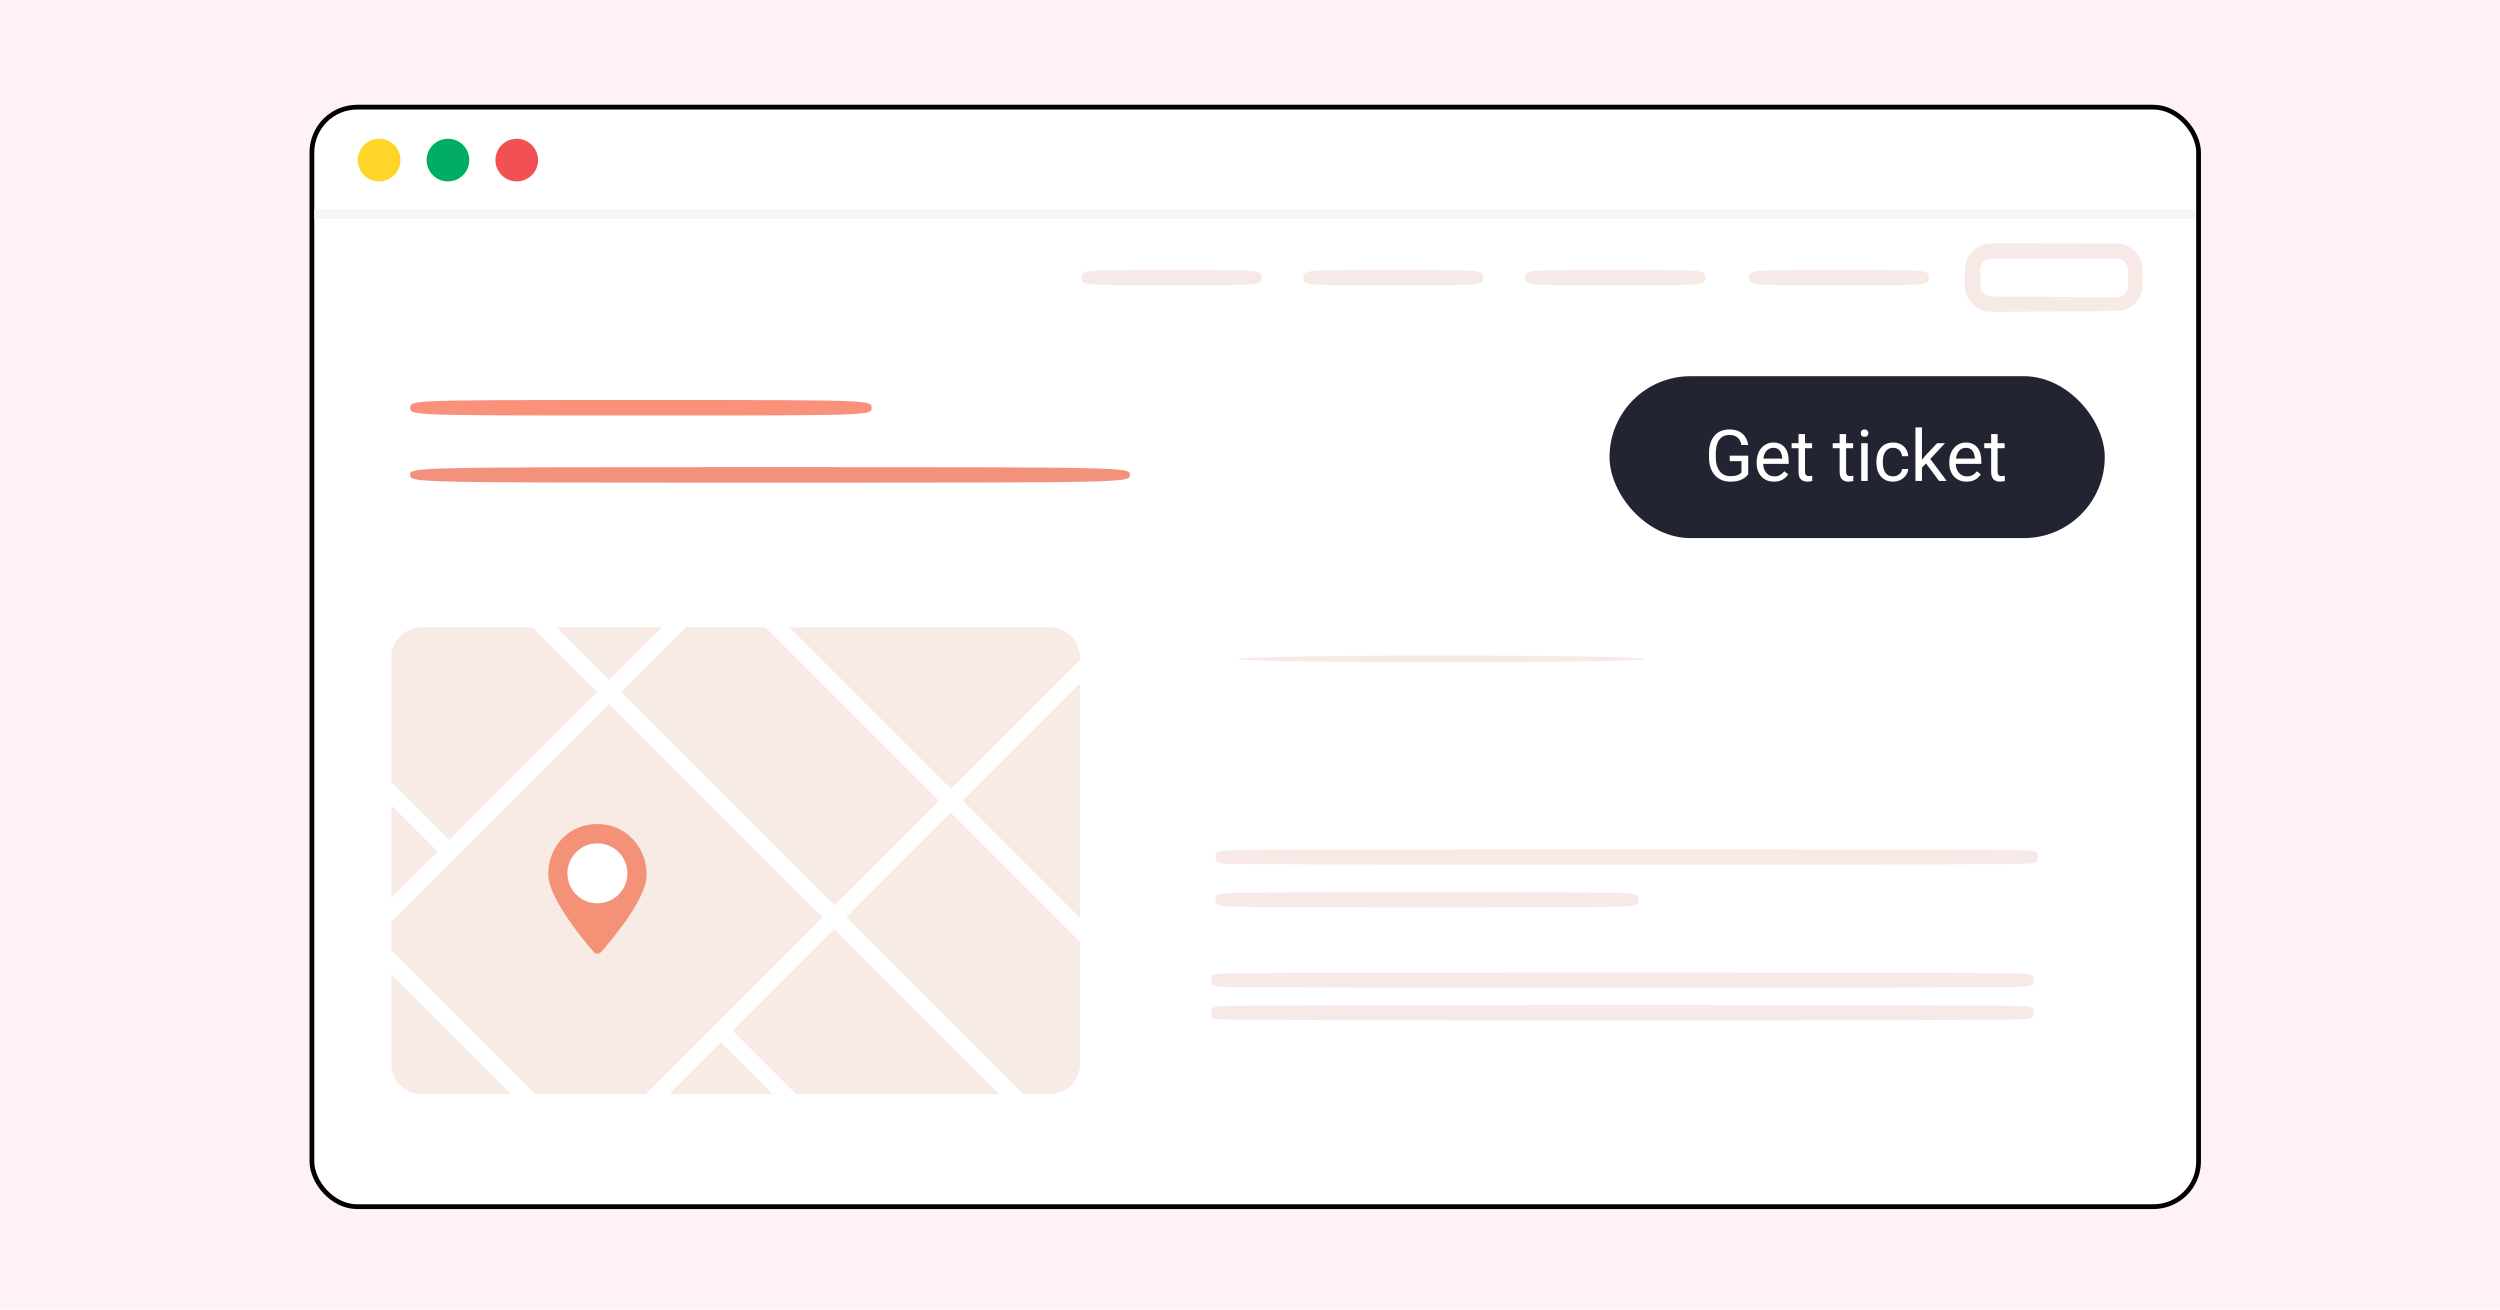
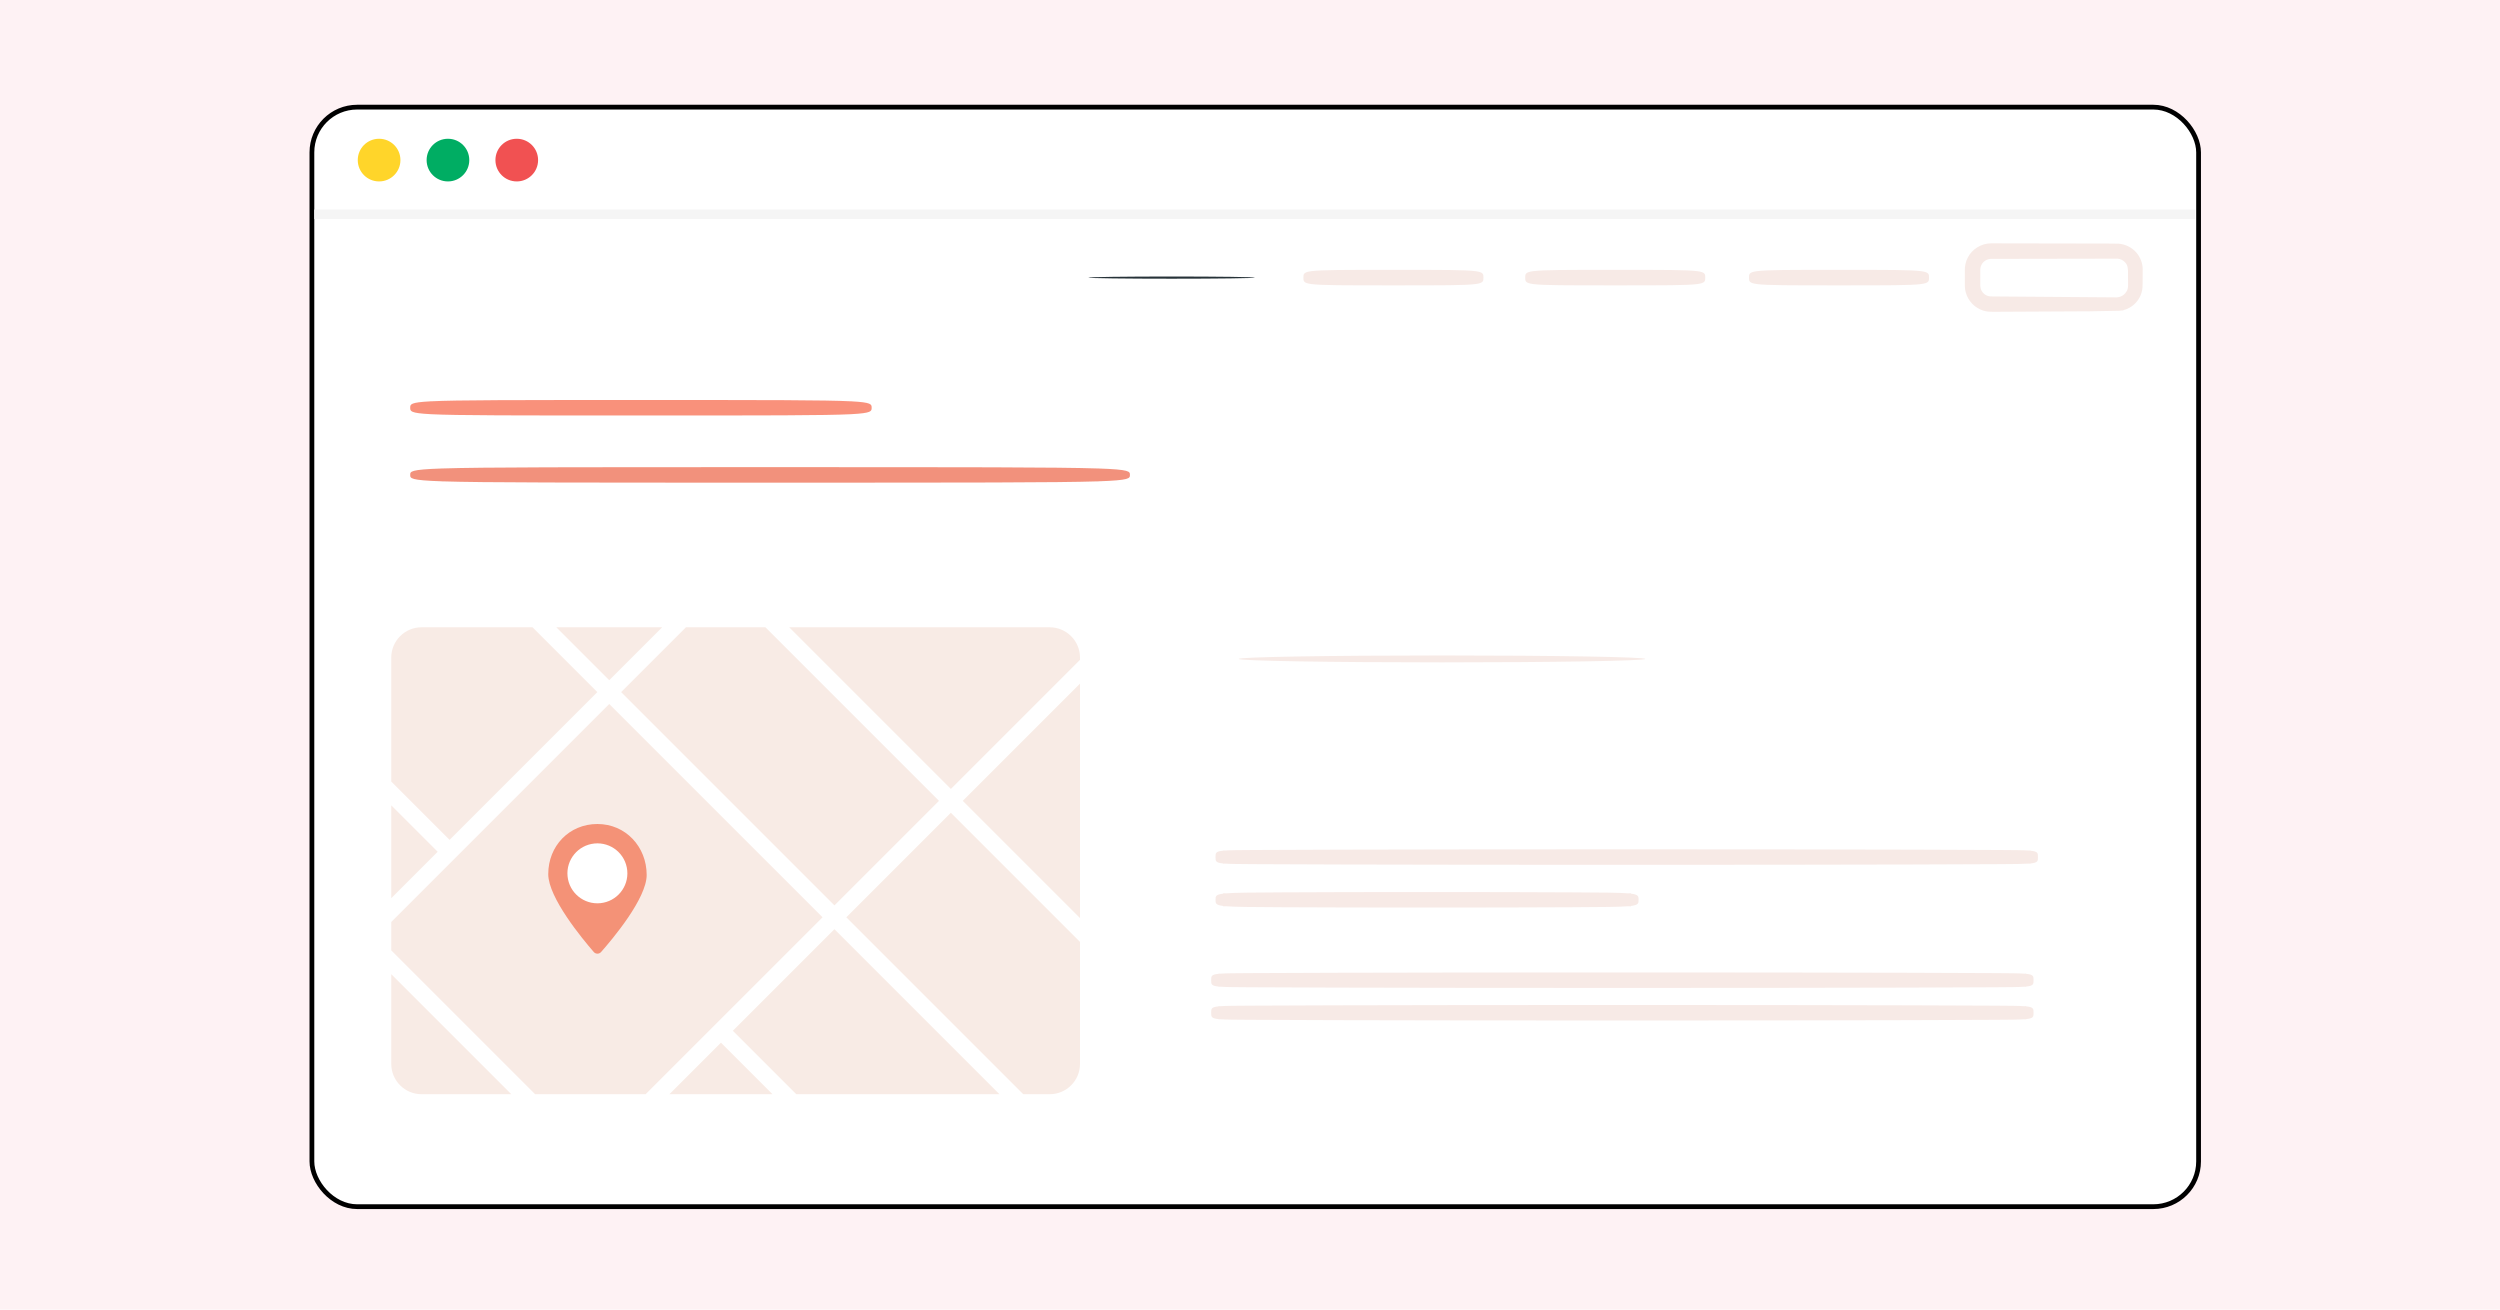
<svg xmlns="http://www.w3.org/2000/svg" width="525" height="275" viewBox="0 0 525 275" fill="none">
  <rect width="525" height="275" fill="#FEF2F4" />
  <rect x="65.5" y="22.5" width="396.2" height="230.9" rx="9.5" fill="white" stroke="black" />
  <path d="M461 44H66V46H461V44Z" fill="#F5F5F5" />
  <path d="M263.549 58.299C263.549 58.425 255.71 58.53 246.041 58.53C236.372 58.53 228.533 58.425 228.533 58.299C228.533 58.172 236.372 58.067 246.041 58.067C255.71 58.067 263.549 58.172 263.549 58.299Z" fill="#263238" />
-   <path d="M246.045 59.929C235.628 59.929 230.952 59.929 228.848 59.658C228.83 59.658 228.819 59.662 228.805 59.662V59.651C227.138 59.427 227.138 59.026 227.138 58.299C227.138 57.572 227.138 57.171 228.805 56.946V56.935C228.805 56.935 228.834 56.935 228.848 56.943C230.949 56.668 235.628 56.668 246.045 56.668C256.462 56.668 261.138 56.668 263.238 56.943C263.253 56.943 263.267 56.939 263.282 56.935V56.946C264.949 57.171 264.949 57.572 264.949 58.299C264.949 59.026 264.949 59.427 263.282 59.651V59.662C263.282 59.662 263.253 59.662 263.238 59.658C261.138 59.929 256.459 59.929 246.045 59.929Z" fill="#F7EAE6" />
  <path d="M134.599 87.255C107.9 87.255 95.918 87.255 90.525 86.985C90.479 86.985 90.451 86.988 90.414 86.988V86.977C86.142 86.754 86.142 86.353 86.142 85.628C86.142 84.903 86.142 84.502 90.414 84.279V84.268C90.414 84.268 90.488 84.268 90.525 84.275C95.909 84.001 107.9 84.001 134.599 84.001C161.297 84.001 173.279 84.001 178.663 84.275C178.7 84.275 178.737 84.272 178.774 84.268V84.279C183.046 84.502 183.046 84.903 183.046 85.628C183.046 86.353 183.046 86.754 178.774 86.977V86.988C178.774 86.988 178.7 86.988 178.663 86.985C173.279 87.255 161.288 87.255 134.599 87.255Z" fill="#F9917B" />
  <path d="M161.72 101.357C120.079 101.357 101.39 101.357 92.978 101.086C92.906 101.086 92.863 101.09 92.805 101.09V101.079C86.142 100.855 86.142 100.455 86.142 99.73C86.142 99.004 86.142 98.604 92.805 98.38V98.37C92.805 98.37 92.92 98.37 92.978 98.377C101.376 98.103 120.079 98.103 161.72 98.103C203.361 98.103 222.05 98.103 230.448 98.377C230.505 98.377 230.563 98.373 230.621 98.37V98.38C237.284 98.604 237.284 99.004 237.284 99.73C237.284 100.455 237.284 100.855 230.621 101.079V101.09C230.621 101.09 230.505 101.09 230.448 101.086C222.05 101.357 203.347 101.357 161.72 101.357Z" fill="#F2917C" />
  <path d="M310.129 58.299C310.129 58.425 302.29 58.53 292.621 58.53C282.952 58.53 275.113 58.425 275.113 58.299C275.113 58.172 282.952 58.067 292.621 58.067C302.29 58.067 310.129 58.172 310.129 58.299Z" fill="#263238" />
  <path d="M292.621 59.929C282.204 59.929 277.529 59.929 275.424 59.658C275.41 59.658 275.395 59.662 275.381 59.662V59.651C273.714 59.427 273.714 59.026 273.714 58.299C273.714 57.572 273.714 57.171 275.381 56.946V56.935C275.381 56.935 275.41 56.935 275.424 56.943C277.525 56.668 282.204 56.668 292.621 56.668C303.038 56.668 307.714 56.668 309.815 56.943C309.833 56.943 309.843 56.939 309.858 56.935V56.946C311.525 57.171 311.525 57.572 311.525 58.299C311.525 59.026 311.525 59.427 309.858 59.651V59.662C309.858 59.662 309.829 59.662 309.815 59.658C307.714 59.929 303.035 59.929 292.621 59.929Z" fill="#F7EAE6" />
-   <path d="M356.708 58.299C356.708 58.425 348.869 58.53 339.2 58.53C329.532 58.53 321.692 58.425 321.692 58.299C321.692 58.172 329.532 58.067 339.2 58.067C348.869 58.067 356.708 58.172 356.708 58.299Z" fill="#263238" />
+   <path d="M356.708 58.299C356.708 58.425 348.869 58.53 339.2 58.53C329.532 58.53 321.692 58.425 321.692 58.299C321.692 58.172 329.532 58.067 339.2 58.067Z" fill="#263238" />
  <path d="M339.2 59.929C328.783 59.929 324.108 59.929 322.003 59.658C321.989 59.658 321.974 59.662 321.96 59.662V59.651C320.293 59.427 320.293 59.026 320.293 58.299C320.293 57.572 320.293 57.171 321.96 56.946V56.935C321.96 56.935 321.989 56.935 322.003 56.943C324.104 56.668 328.783 56.668 339.2 56.668C349.618 56.668 354.293 56.668 356.394 56.943C356.412 56.943 356.423 56.939 356.437 56.935V56.946C358.104 57.171 358.104 57.572 358.104 58.299C358.104 59.026 358.104 59.427 356.437 59.651V59.662C356.437 59.662 356.408 59.662 356.394 59.658C354.293 59.929 349.614 59.929 339.2 59.929Z" fill="#F7EAE6" />
-   <path d="M403.7 58.299C403.7 58.425 395.861 58.53 386.193 58.53C376.524 58.53 368.685 58.425 368.685 58.299C368.685 58.172 376.524 58.067 386.193 58.067C395.861 58.067 403.7 58.172 403.7 58.299Z" fill="#263238" />
  <path d="M386.192 59.929C375.775 59.929 371.1 59.929 368.995 59.658C368.981 59.658 368.967 59.662 368.952 59.662V59.651C367.285 59.427 367.285 59.026 367.285 58.299C367.285 57.572 367.285 57.171 368.952 56.946V56.935C368.952 56.935 368.981 56.935 368.995 56.943C371.096 56.668 375.775 56.668 386.192 56.668C396.61 56.668 401.285 56.668 403.386 56.943C403.404 56.943 403.415 56.939 403.429 56.935V56.946C405.096 57.171 405.096 57.572 405.096 58.299C405.096 59.026 405.096 59.427 403.429 59.651V59.662C403.429 59.662 403.4 59.662 403.386 59.658C401.285 59.929 396.606 59.929 386.192 59.929Z" fill="#F7EAE6" />
  <path d="M426.563 179.987C426.563 180.114 388.524 180.219 341.612 180.219C294.7 180.219 256.654 180.114 256.654 179.987C256.654 179.861 294.682 179.756 341.612 179.756C388.543 179.756 426.563 179.861 426.563 179.987Z" fill="#263238" />
  <path d="M341.613 181.614C318.149 181.614 296.906 181.588 281.532 181.545C273.844 181.523 267.621 181.502 263.322 181.473C260.274 181.451 258.379 181.44 257.2 181.357C257.005 181.364 256.879 181.368 256.817 181.371V181.324C255.259 181.165 255.259 180.818 255.259 179.987C255.259 179.155 255.259 178.808 256.814 178.649L256.821 178.602C256.882 178.605 257.012 178.612 257.204 178.616C258.383 178.529 260.278 178.518 263.329 178.5C267.629 178.471 273.848 178.446 281.539 178.428C296.913 178.385 318.157 178.359 341.62 178.359C365.083 178.359 386.315 178.385 401.69 178.428C409.377 178.45 415.6 178.471 419.903 178.5C422.955 178.518 424.849 178.533 426.028 178.616C426.223 178.612 426.346 178.605 426.412 178.602V178.649C427.97 178.808 427.97 179.155 427.97 179.987C427.97 180.818 427.97 181.165 426.415 181.324V181.371C426.346 181.364 426.22 181.361 426.025 181.357C424.846 181.44 422.951 181.455 419.903 181.473C415.604 181.502 409.381 181.523 401.69 181.545C386.319 181.588 365.079 181.614 341.62 181.614H341.613Z" fill="#F7EAE6" />
-   <path d="M425.648 205.841C425.648 205.967 387.61 206.072 340.701 206.072C293.793 206.072 255.743 205.967 255.743 205.841C255.743 205.714 293.771 205.609 340.701 205.609C387.631 205.609 425.648 205.714 425.648 205.841Z" fill="#E0E0E0" />
  <path d="M340.698 207.467C317.234 207.467 295.991 207.442 280.617 207.398C272.929 207.377 266.706 207.355 262.407 207.326C259.355 207.308 257.461 207.294 256.282 207.21C256.09 207.214 255.964 207.221 255.902 207.225V207.178C254.344 207.022 254.344 206.672 254.344 205.84C254.344 205.008 254.344 204.661 255.899 204.502V204.455C255.967 204.462 256.094 204.466 256.282 204.47C257.461 204.383 259.355 204.372 262.407 204.354C266.706 204.325 272.926 204.3 280.617 204.282C295.991 204.238 317.234 204.213 340.698 204.213C364.161 204.213 385.393 204.238 400.768 204.282C408.455 204.303 414.678 204.325 418.981 204.354C422.033 204.372 423.927 204.386 425.106 204.47C425.298 204.466 425.424 204.459 425.486 204.455V204.502C427.044 204.658 427.044 205.008 427.044 205.84C427.044 206.672 427.044 207.019 425.489 207.178L425.482 207.225C425.421 207.218 425.294 207.214 425.102 207.21C423.924 207.297 422.029 207.308 418.977 207.326C414.678 207.355 408.455 207.38 400.764 207.398C385.393 207.442 364.154 207.467 340.694 207.467H340.698Z" fill="#F7EAE6" />
  <path d="M425.648 212.671C425.648 212.797 387.61 212.902 340.701 212.902C293.775 212.902 255.743 212.797 255.743 212.671C255.743 212.544 293.771 212.439 340.701 212.439C387.631 212.439 425.648 212.544 425.648 212.671Z" fill="#E0E0E0" />
  <path d="M340.698 214.301C317.234 214.301 295.991 214.276 280.617 214.232C272.929 214.211 266.706 214.189 262.407 214.16C259.355 214.142 257.461 214.128 256.282 214.044C256.09 214.052 255.964 214.055 255.902 214.059V214.012C254.344 213.856 254.344 213.506 254.344 212.674C254.344 211.842 254.344 211.495 255.899 211.336V211.289C255.967 211.293 256.094 211.3 256.282 211.304C257.461 211.217 259.355 211.206 262.407 211.188C266.706 211.159 272.926 211.134 280.617 211.116C295.991 211.072 317.234 211.047 340.698 211.047C364.161 211.047 385.393 211.072 400.768 211.116C408.455 211.137 414.678 211.159 418.981 211.188C422.033 211.206 423.927 211.22 425.106 211.304C425.298 211.296 425.424 211.293 425.486 211.289V211.336C427.044 211.492 427.044 211.842 427.044 212.674C427.044 213.506 427.044 213.853 425.489 214.012L425.482 214.059C425.421 214.055 425.294 214.048 425.102 214.044C423.924 214.131 422.029 214.142 418.977 214.16C414.678 214.189 408.455 214.214 400.764 214.232C385.393 214.276 364.154 214.301 340.694 214.301H340.698Z" fill="#F7EAE6" />
-   <path d="M342.701 188.958C342.701 189.085 323.435 189.189 299.679 189.189C275.923 189.189 256.654 189.085 256.654 188.958C256.654 188.831 275.912 188.727 299.679 188.727C323.446 188.727 342.701 188.831 342.701 188.958Z" fill="#263238" />
  <path d="M299.679 190.589C287.794 190.589 277.033 190.563 269.248 190.52C262.797 190.487 259.319 190.466 257.446 190.31C257.146 190.317 256.947 190.328 256.86 190.336L256.853 190.249C255.262 190.05 255.262 189.677 255.262 188.958C255.262 188.238 255.262 187.866 256.849 187.667L256.864 187.58C256.95 187.591 257.149 187.598 257.449 187.606C259.322 187.45 262.801 187.432 269.251 187.396C277.04 187.352 287.797 187.327 299.682 187.327C311.568 187.327 322.321 187.352 330.11 187.396C336.564 187.428 340.039 187.45 341.916 187.606C342.216 187.598 342.415 187.587 342.501 187.58L342.509 187.667C344.1 187.866 344.1 188.238 344.1 188.958C344.1 189.677 344.1 190.05 342.512 190.249L342.498 190.336C342.411 190.325 342.212 190.317 341.912 190.31C340.035 190.466 336.561 190.484 330.106 190.52C322.318 190.563 311.561 190.589 299.679 190.589Z" fill="#F7EAE6" />
  <path d="M444.52 63.867C444.52 63.839 444.816 63.853 445.355 63.726C445.883 63.593 446.682 63.282 447.369 62.49C447.705 62.099 448.013 61.593 448.168 60.982C448.349 60.378 448.291 59.684 448.291 58.925C448.197 57.456 448.638 55.547 447.311 54.155C446.707 53.475 445.811 52.998 444.82 52.926C443.815 52.901 442.715 52.926 441.605 52.926C439.371 52.933 436.984 52.94 434.479 52.948C429.453 52.955 423.938 52.958 418.146 52.966C416.772 52.955 415.47 53.779 414.873 54.969C414.562 55.565 414.447 56.213 414.468 56.896C414.468 57.59 414.468 58.281 414.468 58.964C414.476 59.659 414.418 60.324 414.595 60.924C414.75 61.539 415.087 62.092 415.513 62.537C415.947 62.981 416.49 63.307 417.065 63.488C417.647 63.672 418.251 63.651 418.891 63.654C423.902 63.672 428.422 63.69 432.229 63.705C435.997 63.737 439.06 63.759 441.222 63.777C442.253 63.795 443.07 63.81 443.666 63.82C443.923 63.831 444.133 63.839 444.303 63.842C444.447 63.849 444.52 63.857 444.52 63.867C444.52 63.878 444.447 63.882 444.303 63.893C444.133 63.9 443.923 63.907 443.666 63.914C443.07 63.925 442.253 63.94 441.222 63.958C439.056 63.976 435.997 64.001 432.229 64.03C428.418 64.045 423.902 64.063 418.891 64.081C418.28 64.081 417.593 64.113 416.938 63.904C416.291 63.701 415.683 63.34 415.195 62.844C414.714 62.345 414.338 61.727 414.161 61.036C414.06 60.696 414.027 60.338 414.013 59.98C414.013 59.641 414.013 59.301 414.013 58.961C414.013 58.277 414.013 57.587 414.013 56.892C413.988 56.187 414.118 55.414 414.465 54.755C415.134 53.414 416.602 52.485 418.146 52.499C423.938 52.506 429.456 52.51 434.479 52.517C436.988 52.525 439.371 52.532 441.605 52.539C442.726 52.55 443.786 52.532 444.849 52.568C445.934 52.655 446.91 53.19 447.557 53.935C448.208 54.679 448.555 55.616 448.562 56.502C448.559 57.359 448.555 58.165 448.551 58.921C448.541 59.666 448.584 60.393 448.382 61.04C448.204 61.684 447.864 62.208 447.503 62.605C446.762 63.415 445.919 63.705 445.373 63.813C444.816 63.911 444.516 63.864 444.516 63.864L444.52 63.867Z" fill="#263238" />
  <path d="M418.543 65.48C417.856 65.48 417.198 65.451 416.515 65.238C415.647 64.97 414.841 64.479 414.201 63.828C413.514 63.115 413.036 62.276 412.809 61.391C412.671 60.939 412.635 60.45 412.617 60.038V56.903C412.577 55.931 412.794 54.922 413.228 54.105C414.118 52.318 416.085 51.103 418.117 51.103H418.156L442.791 51.147C443.504 51.147 444.201 51.147 444.899 51.172C446.364 51.288 447.694 51.961 448.616 53.02C449.455 53.974 449.951 55.244 449.965 56.487L449.951 59.33C449.951 59.984 449.951 60.729 449.723 61.459C449.52 62.193 449.119 62.913 448.548 63.546C447.673 64.504 446.678 64.934 445.923 65.126V65.184L445.503 65.209C445.095 65.27 444.78 65.278 444.577 65.27L438.966 65.372L418.898 65.477C418.782 65.477 418.663 65.477 418.547 65.477L418.543 65.48ZM418.695 62.255L444.516 62.45C444.621 62.439 444.798 62.421 445.037 62.367C445.528 62.24 445.966 61.973 446.313 61.575C446.555 61.289 446.729 60.971 446.812 60.639C446.91 60.299 446.906 59.839 446.895 59.351V58.932C446.866 58.643 446.877 58.241 446.881 57.829C446.906 56.553 446.881 55.732 446.295 55.121C445.872 54.647 445.293 54.361 444.711 54.322C444.151 54.311 443.489 54.314 442.813 54.322L418.138 54.365H418.124C417.299 54.365 416.479 54.871 416.117 55.598C415.925 55.967 415.842 56.372 415.857 56.86V59.431C415.853 59.858 415.85 60.263 415.929 60.53C416.03 60.928 416.229 61.271 416.518 61.575C416.768 61.835 417.104 62.038 417.48 62.157C417.798 62.258 418.211 62.258 418.692 62.258L418.695 62.255Z" fill="#F7EAE6" />
  <path d="M345.499 138.372C345.499 138.774 326.385 139.099 302.814 139.099C279.242 139.099 260.125 138.774 260.125 138.372C260.125 137.971 279.235 137.646 302.814 137.646C326.393 137.646 345.499 137.971 345.499 138.372Z" fill="#F7EAE6" />
  <g clip-path="url(#clip0_2318_4522)">
    <rect width="144.634" height="98.055" transform="translate(82.164 131.729)" fill="white" />
    <path d="M139.054 131.729H116.826L127.94 142.844L139.054 131.729Z" fill="#F8EBE5" />
    <path d="M82.164 188.62L91.913 178.87L82.164 169.121V188.62Z" fill="#F8EBE5" />
    <path d="M82.164 164.125L94.412 176.373L125.443 145.342L111.83 131.729H88.528C85.014 131.729 82.164 134.579 82.164 138.094V164.125V164.125Z" fill="#F8EBE5" />
    <path d="M88.528 229.785H107.375L82.164 204.573V223.42C82.164 226.935 85.014 229.784 88.528 229.784V229.785Z" fill="#F8EBE5" />
    <path d="M82.164 193.615V199.577L112.371 229.784H135.578L172.732 192.631L127.94 147.84L82.164 193.615Z" fill="#F8EBE5" />
    <path d="M199.684 165.68L226.799 138.565V138.095C226.799 134.58 223.949 131.73 220.434 131.73H165.734L199.684 165.68L199.684 165.68Z" fill="#F8EBE5" />
    <path d="M130.438 145.342L175.23 190.133L197.186 168.177L160.738 131.729H144.051L130.438 145.342Z" fill="#F8EBE5" />
    <path d="M226.798 192.794V143.561L202.182 168.177L226.798 192.794Z" fill="#F8EBE5" />
    <path d="M226.798 197.791L199.683 170.676L177.728 192.631L214.881 229.784H220.434C223.949 229.784 226.798 226.935 226.798 223.42V197.79V197.791Z" fill="#F8EBE5" />
    <path d="M140.574 229.784H162.222L151.398 218.96L140.574 229.784Z" fill="#F8EBE5" />
    <path d="M153.896 216.462L167.219 229.784H209.885L175.229 195.129L153.896 216.462Z" fill="#F8EBE5" />
    <g clip-path="url(#clip1_2318_4522)">
      <path d="M135.802 183.74C135.802 188.676 128.624 197.211 126.225 199.925C125.817 200.387 125.097 200.385 124.692 199.919C122.305 197.172 115.132 188.509 115.132 183.57C115.132 177.644 119.53 173.041 125.456 173.041C131.382 173.041 135.802 177.814 135.802 183.74H135.802Z" fill="#F49277" />
      <path d="M126.074 189.665C129.534 189.323 132.062 186.241 131.719 182.78C131.377 179.32 128.295 176.793 124.835 177.135C121.374 177.477 118.847 180.56 119.189 184.02C119.531 187.48 122.614 190.008 126.074 189.665Z" fill="white" />
    </g>
  </g>
  <path d="M84.09 33.62C84.09 36.09 82.09 38.1 79.61 38.1C77.13 38.1 75.13 36.1 75.13 33.62C75.13 31.14 77.13 29.14 79.61 29.14C82.09 29.14 84.09 31.14 84.09 33.62Z" fill="#FFD52A" />
  <path d="M98.55 33.62C98.55 36.09 96.55 38.1 94.07 38.1C91.59 38.1 89.59 36.1 89.59 33.62C89.59 31.14 91.59 29.14 94.07 29.14C96.55 29.14 98.55 31.14 98.55 33.62Z" fill="#00AD63" />
  <path d="M113 33.62C113 36.09 111 38.1 108.52 38.1C106.04 38.1 104.04 36.1 104.04 33.62C104.04 31.14 106.04 29.14 108.52 29.14C111 29.14 113 31.14 113 33.62Z" fill="#F15152" />
-   <rect x="338" y="79" width="104" height="34" rx="17" fill="#222431" />
  <path d="M367.119 95.69V99.594C366.987 99.789 366.777 100.009 366.489 100.253C366.201 100.492 365.803 100.702 365.295 100.883C364.792 101.059 364.143 101.146 363.347 101.146C362.697 101.146 362.099 101.034 361.552 100.81C361.01 100.58 360.539 100.248 360.139 99.814C359.743 99.374 359.436 98.842 359.216 98.217C359.001 97.587 358.894 96.874 358.894 96.078V95.251C358.894 94.455 358.986 93.744 359.172 93.119C359.362 92.494 359.641 91.964 360.007 91.53C360.373 91.09 360.822 90.758 361.354 90.534C361.887 90.304 362.497 90.189 363.186 90.189C364.001 90.189 364.682 90.331 365.229 90.614C365.781 90.893 366.21 91.278 366.518 91.772C366.831 92.265 367.031 92.826 367.119 93.456H365.705C365.642 93.07 365.515 92.719 365.324 92.401C365.139 92.084 364.873 91.83 364.526 91.64C364.179 91.444 363.732 91.347 363.186 91.347C362.692 91.347 362.265 91.437 361.904 91.618C361.542 91.798 361.245 92.057 361.01 92.394C360.776 92.731 360.6 93.139 360.483 93.617C360.371 94.096 360.314 94.635 360.314 95.236V96.078C360.314 96.693 360.385 97.243 360.527 97.726C360.673 98.21 360.881 98.622 361.149 98.964C361.418 99.301 361.738 99.557 362.109 99.733C362.485 99.909 362.9 99.997 363.354 99.997C363.857 99.997 364.265 99.955 364.577 99.872C364.89 99.784 365.134 99.682 365.31 99.564C365.485 99.442 365.62 99.328 365.712 99.22V96.832H363.244V95.69H367.119ZM372.546 101.146C371.994 101.146 371.494 101.054 371.044 100.868C370.6 100.678 370.217 100.412 369.895 100.07C369.577 99.728 369.333 99.323 369.162 98.854C368.991 98.385 368.906 97.873 368.906 97.316V97.008C368.906 96.364 369.001 95.79 369.191 95.287C369.382 94.779 369.641 94.35 369.968 93.998C370.295 93.647 370.666 93.38 371.081 93.2C371.496 93.019 371.926 92.929 372.37 92.929C372.937 92.929 373.425 93.026 373.835 93.222C374.25 93.417 374.589 93.69 374.853 94.042C375.117 94.389 375.312 94.799 375.439 95.272C375.566 95.741 375.629 96.254 375.629 96.811V97.418H369.711V96.312H374.274V96.21C374.255 95.858 374.182 95.517 374.055 95.185C373.933 94.853 373.737 94.579 373.469 94.364C373.2 94.149 372.834 94.042 372.37 94.042C372.062 94.042 371.779 94.108 371.521 94.24C371.262 94.367 371.04 94.557 370.854 94.811C370.668 95.065 370.524 95.375 370.422 95.741C370.319 96.107 370.268 96.53 370.268 97.008V97.316C370.268 97.692 370.319 98.046 370.422 98.378C370.529 98.705 370.683 98.993 370.883 99.242C371.088 99.491 371.335 99.686 371.623 99.828C371.916 99.97 372.248 100.041 372.619 100.041C373.098 100.041 373.503 99.943 373.835 99.748C374.167 99.552 374.458 99.291 374.707 98.964L375.527 99.616C375.356 99.874 375.139 100.121 374.875 100.355C374.611 100.59 374.287 100.78 373.901 100.927C373.52 101.073 373.068 101.146 372.546 101.146ZM380.529 93.075V94.115H376.245V93.075H380.529ZM377.695 91.149H379.05V99.037C379.05 99.306 379.091 99.508 379.174 99.645C379.257 99.782 379.365 99.872 379.497 99.916C379.628 99.96 379.77 99.982 379.921 99.982C380.034 99.982 380.151 99.972 380.273 99.953C380.4 99.928 380.495 99.909 380.559 99.894L380.566 101C380.458 101.034 380.317 101.066 380.141 101.095C379.97 101.129 379.763 101.146 379.519 101.146C379.187 101.146 378.881 101.081 378.603 100.949C378.325 100.817 378.103 100.597 377.937 100.29C377.775 99.977 377.695 99.557 377.695 99.03V91.149ZM389.157 93.075V94.115H384.873V93.075H389.157ZM386.323 91.149H387.678V99.037C387.678 99.306 387.719 99.508 387.802 99.645C387.885 99.782 387.993 99.872 388.125 99.916C388.256 99.96 388.398 99.982 388.549 99.982C388.662 99.982 388.779 99.972 388.901 99.953C389.028 99.928 389.123 99.909 389.187 99.894L389.194 101C389.086 101.034 388.945 101.066 388.769 101.095C388.598 101.129 388.391 101.146 388.146 101.146C387.814 101.146 387.509 101.081 387.231 100.949C386.953 100.817 386.73 100.597 386.564 100.29C386.403 99.977 386.323 99.557 386.323 99.03V91.149ZM392.219 93.075V101H390.856V93.075H392.219ZM390.754 90.973C390.754 90.753 390.82 90.568 390.952 90.416C391.088 90.265 391.289 90.189 391.552 90.189C391.811 90.189 392.009 90.265 392.146 90.416C392.287 90.568 392.358 90.753 392.358 90.973C392.358 91.183 392.287 91.364 392.146 91.515C392.009 91.662 391.811 91.735 391.552 91.735C391.289 91.735 391.088 91.662 390.952 91.515C390.82 91.364 390.754 91.183 390.754 90.973ZM397.565 100.033C397.888 100.033 398.186 99.967 398.459 99.835C398.732 99.704 398.957 99.523 399.133 99.293C399.309 99.059 399.409 98.793 399.433 98.495H400.722C400.698 98.964 400.539 99.401 400.246 99.806C399.958 100.207 399.58 100.531 399.111 100.78C398.642 101.024 398.127 101.146 397.565 101.146C396.97 101.146 396.45 101.042 396.005 100.832C395.566 100.622 395.2 100.333 394.907 99.967C394.619 99.601 394.401 99.181 394.255 98.707C394.113 98.229 394.042 97.724 394.042 97.191V96.884C394.042 96.352 394.113 95.849 394.255 95.375C394.401 94.897 394.619 94.474 394.907 94.108C395.2 93.742 395.566 93.454 396.005 93.244C396.45 93.034 396.97 92.929 397.565 92.929C398.186 92.929 398.728 93.056 399.191 93.31C399.655 93.559 400.019 93.9 400.283 94.335C400.551 94.765 400.698 95.253 400.722 95.8H399.433C399.409 95.473 399.316 95.177 399.155 94.914C398.999 94.65 398.784 94.44 398.51 94.284C398.242 94.123 397.927 94.042 397.565 94.042C397.15 94.042 396.801 94.125 396.518 94.291C396.24 94.452 396.018 94.672 395.852 94.95C395.69 95.224 395.573 95.529 395.5 95.866C395.432 96.198 395.397 96.537 395.397 96.884V97.191C395.397 97.538 395.432 97.88 395.5 98.217C395.568 98.554 395.683 98.859 395.844 99.132C396.01 99.406 396.232 99.626 396.511 99.791C396.794 99.953 397.146 100.033 397.565 100.033ZM403.608 89.75V101H402.246V89.75H403.608ZM408.449 93.075L404.992 96.774L403.059 98.781L402.949 97.338L404.333 95.683L406.794 93.075H408.449ZM407.211 101L404.384 97.221L405.087 96.012L408.808 101H407.211ZM412.99 101.146C412.438 101.146 411.938 101.054 411.489 100.868C411.044 100.678 410.661 100.412 410.339 100.07C410.021 99.728 409.777 99.323 409.606 98.854C409.436 98.385 409.35 97.873 409.35 97.316V97.008C409.35 96.364 409.445 95.79 409.636 95.287C409.826 94.779 410.085 94.35 410.412 93.998C410.739 93.647 411.11 93.38 411.525 93.2C411.94 93.019 412.37 92.929 412.814 92.929C413.381 92.929 413.869 93.026 414.279 93.222C414.694 93.417 415.034 93.69 415.297 94.042C415.561 94.389 415.756 94.799 415.883 95.272C416.01 95.741 416.074 96.254 416.074 96.811V97.418H410.156V96.312H414.719V96.21C414.699 95.858 414.626 95.517 414.499 95.185C414.377 94.853 414.182 94.579 413.913 94.364C413.645 94.149 413.278 94.042 412.814 94.042C412.507 94.042 412.224 94.108 411.965 94.24C411.706 94.367 411.484 94.557 411.298 94.811C411.113 95.065 410.969 95.375 410.866 95.741C410.764 96.107 410.712 96.53 410.712 97.008V97.316C410.712 97.692 410.764 98.046 410.866 98.378C410.974 98.705 411.127 98.993 411.328 99.242C411.533 99.491 411.779 99.686 412.067 99.828C412.36 99.97 412.692 100.041 413.063 100.041C413.542 100.041 413.947 99.943 414.279 99.748C414.611 99.552 414.902 99.291 415.151 98.964L415.971 99.616C415.8 99.874 415.583 100.121 415.319 100.355C415.056 100.59 414.731 100.78 414.345 100.927C413.964 101.073 413.513 101.146 412.99 101.146ZM420.974 93.075V94.115H416.689V93.075H420.974ZM418.139 91.149H419.494V99.037C419.494 99.306 419.536 99.508 419.619 99.645C419.702 99.782 419.809 99.872 419.941 99.916C420.073 99.96 420.214 99.982 420.366 99.982C420.478 99.982 420.595 99.972 420.717 99.953C420.844 99.928 420.939 99.909 421.003 99.894L421.01 101C420.903 101.034 420.761 101.066 420.585 101.095C420.415 101.129 420.207 101.146 419.963 101.146C419.631 101.146 419.326 101.081 419.047 100.949C418.769 100.817 418.547 100.597 418.381 100.29C418.22 99.977 418.139 99.557 418.139 99.03V91.149Z" fill="white" />
  <defs>
    <clipPath id="clip0_2318_4522">
      <rect width="144.634" height="98.055" fill="white" transform="translate(82.164 131.729)" />
    </clipPath>
    <clipPath id="clip1_2318_4522">
      <rect width="20.67" height="27.229" fill="white" transform="translate(115.132 173.041)" />
    </clipPath>
  </defs>
</svg>